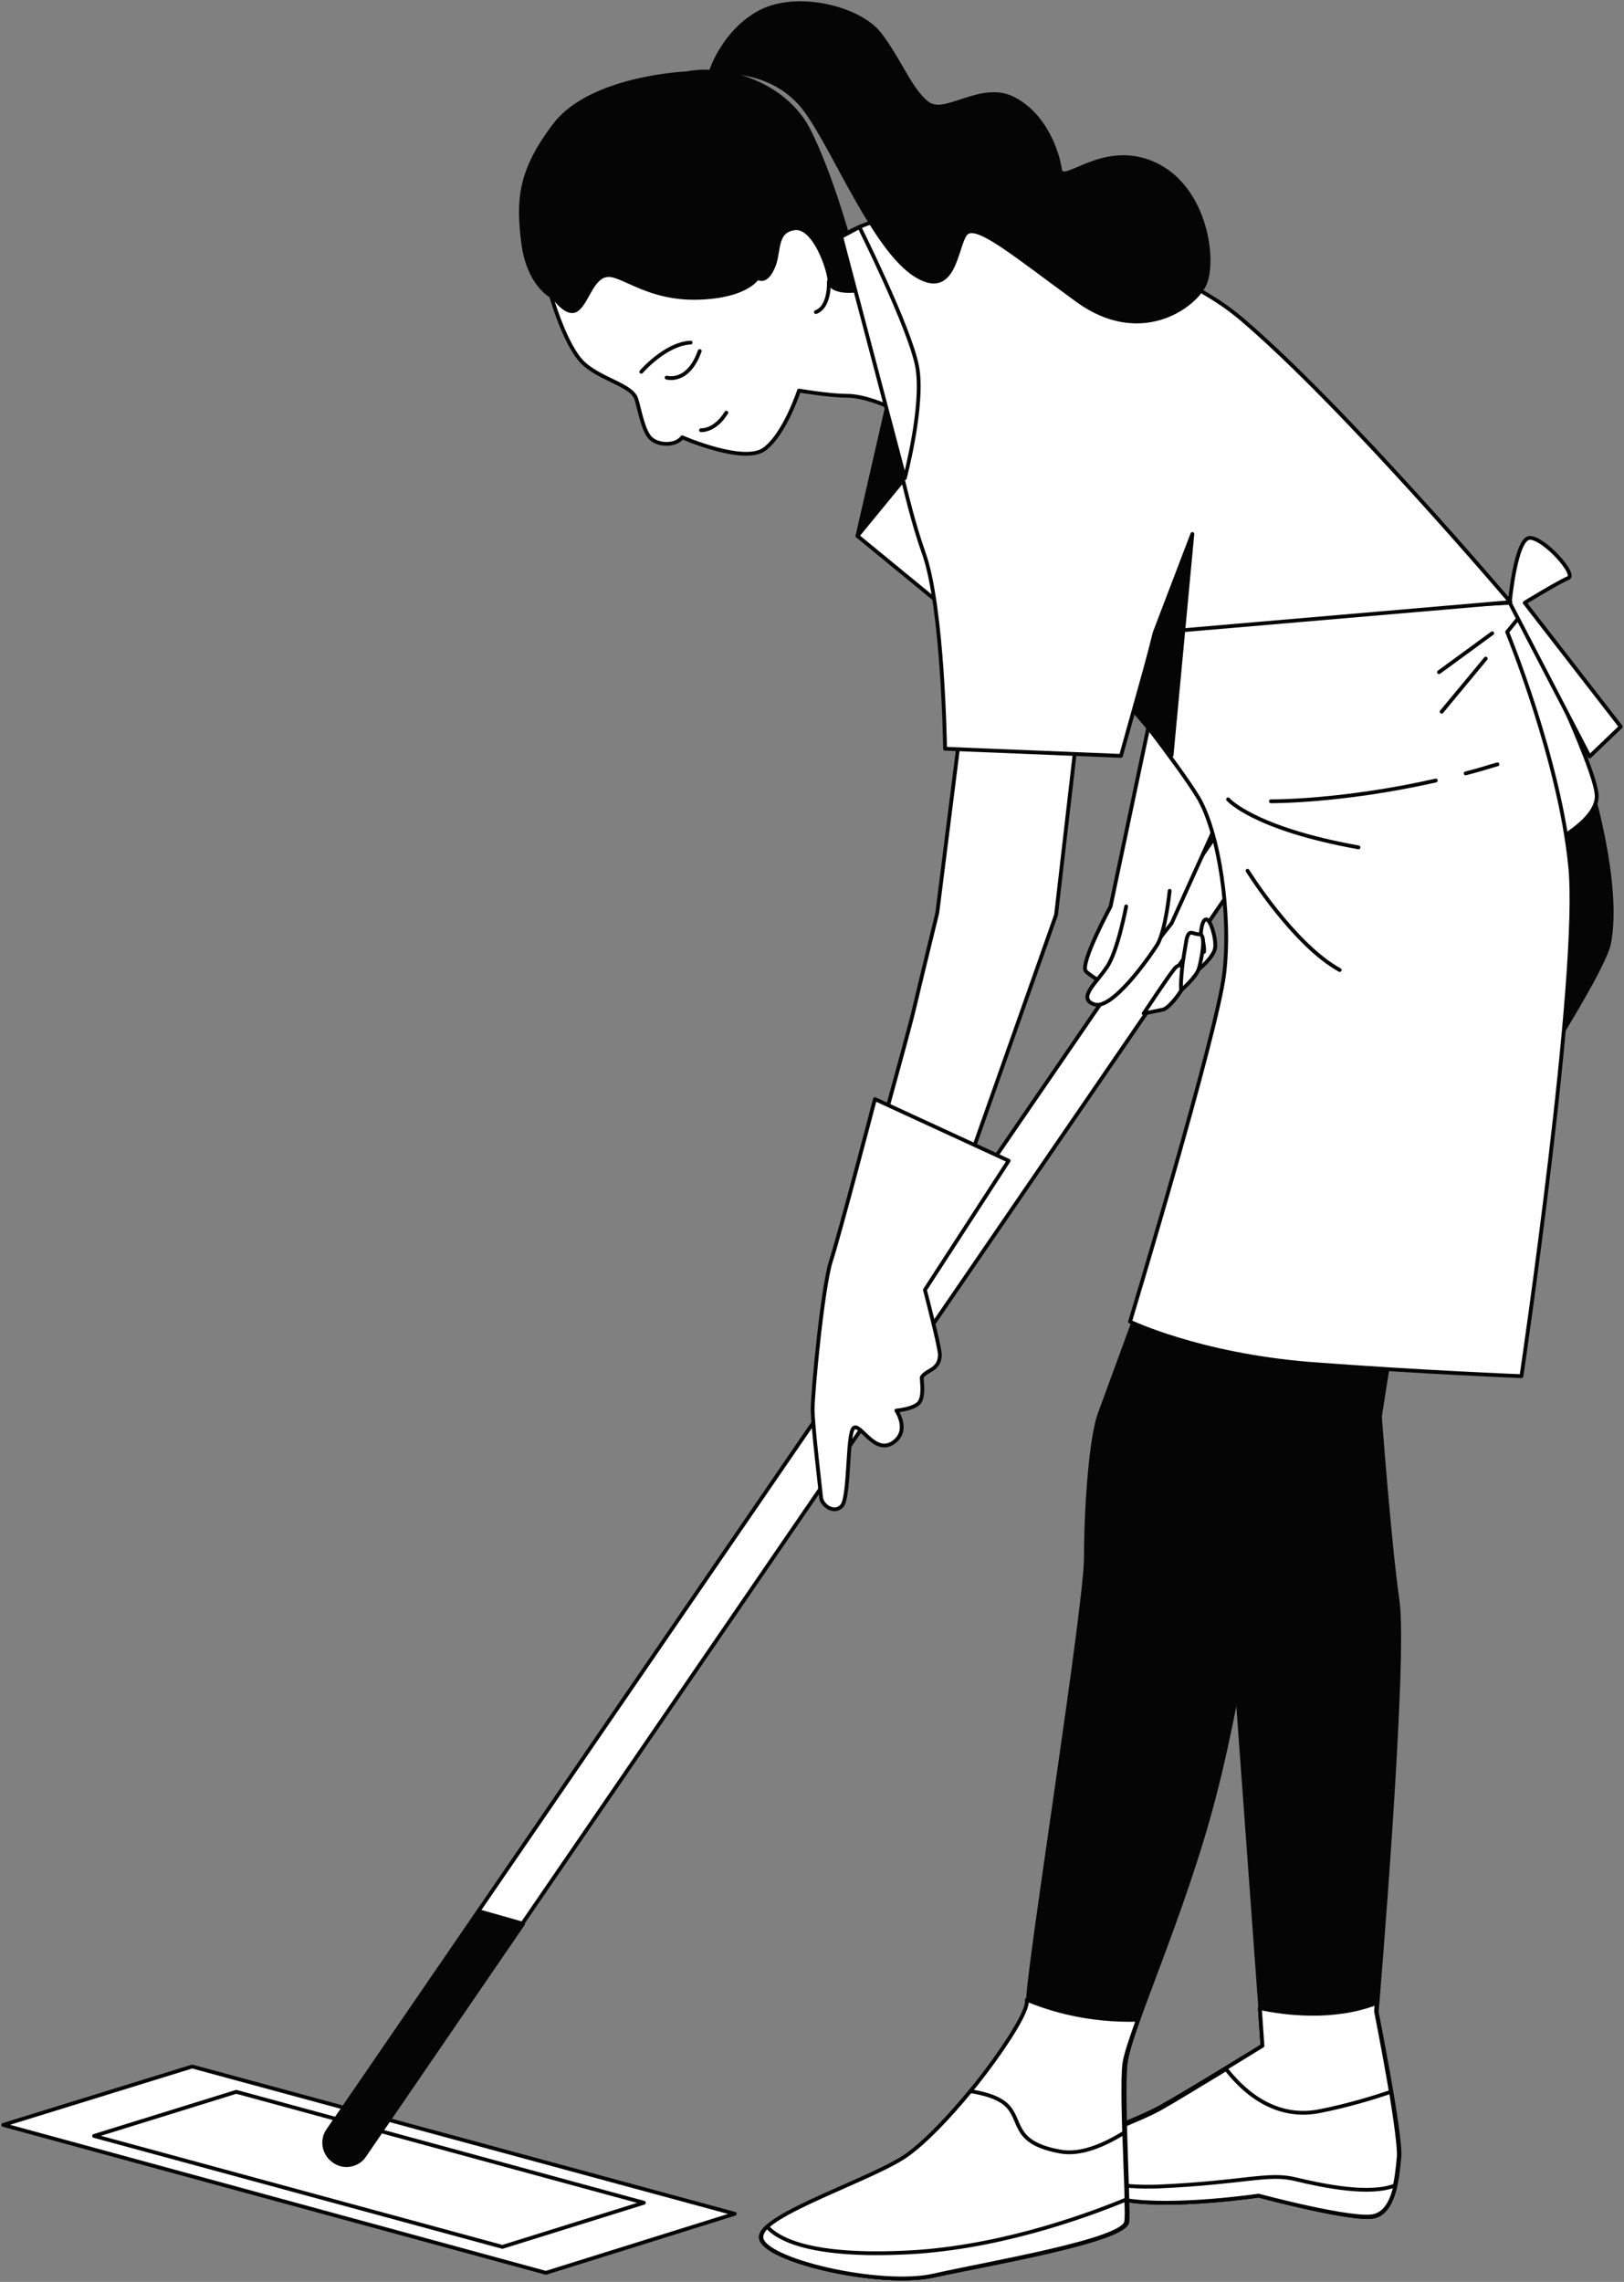
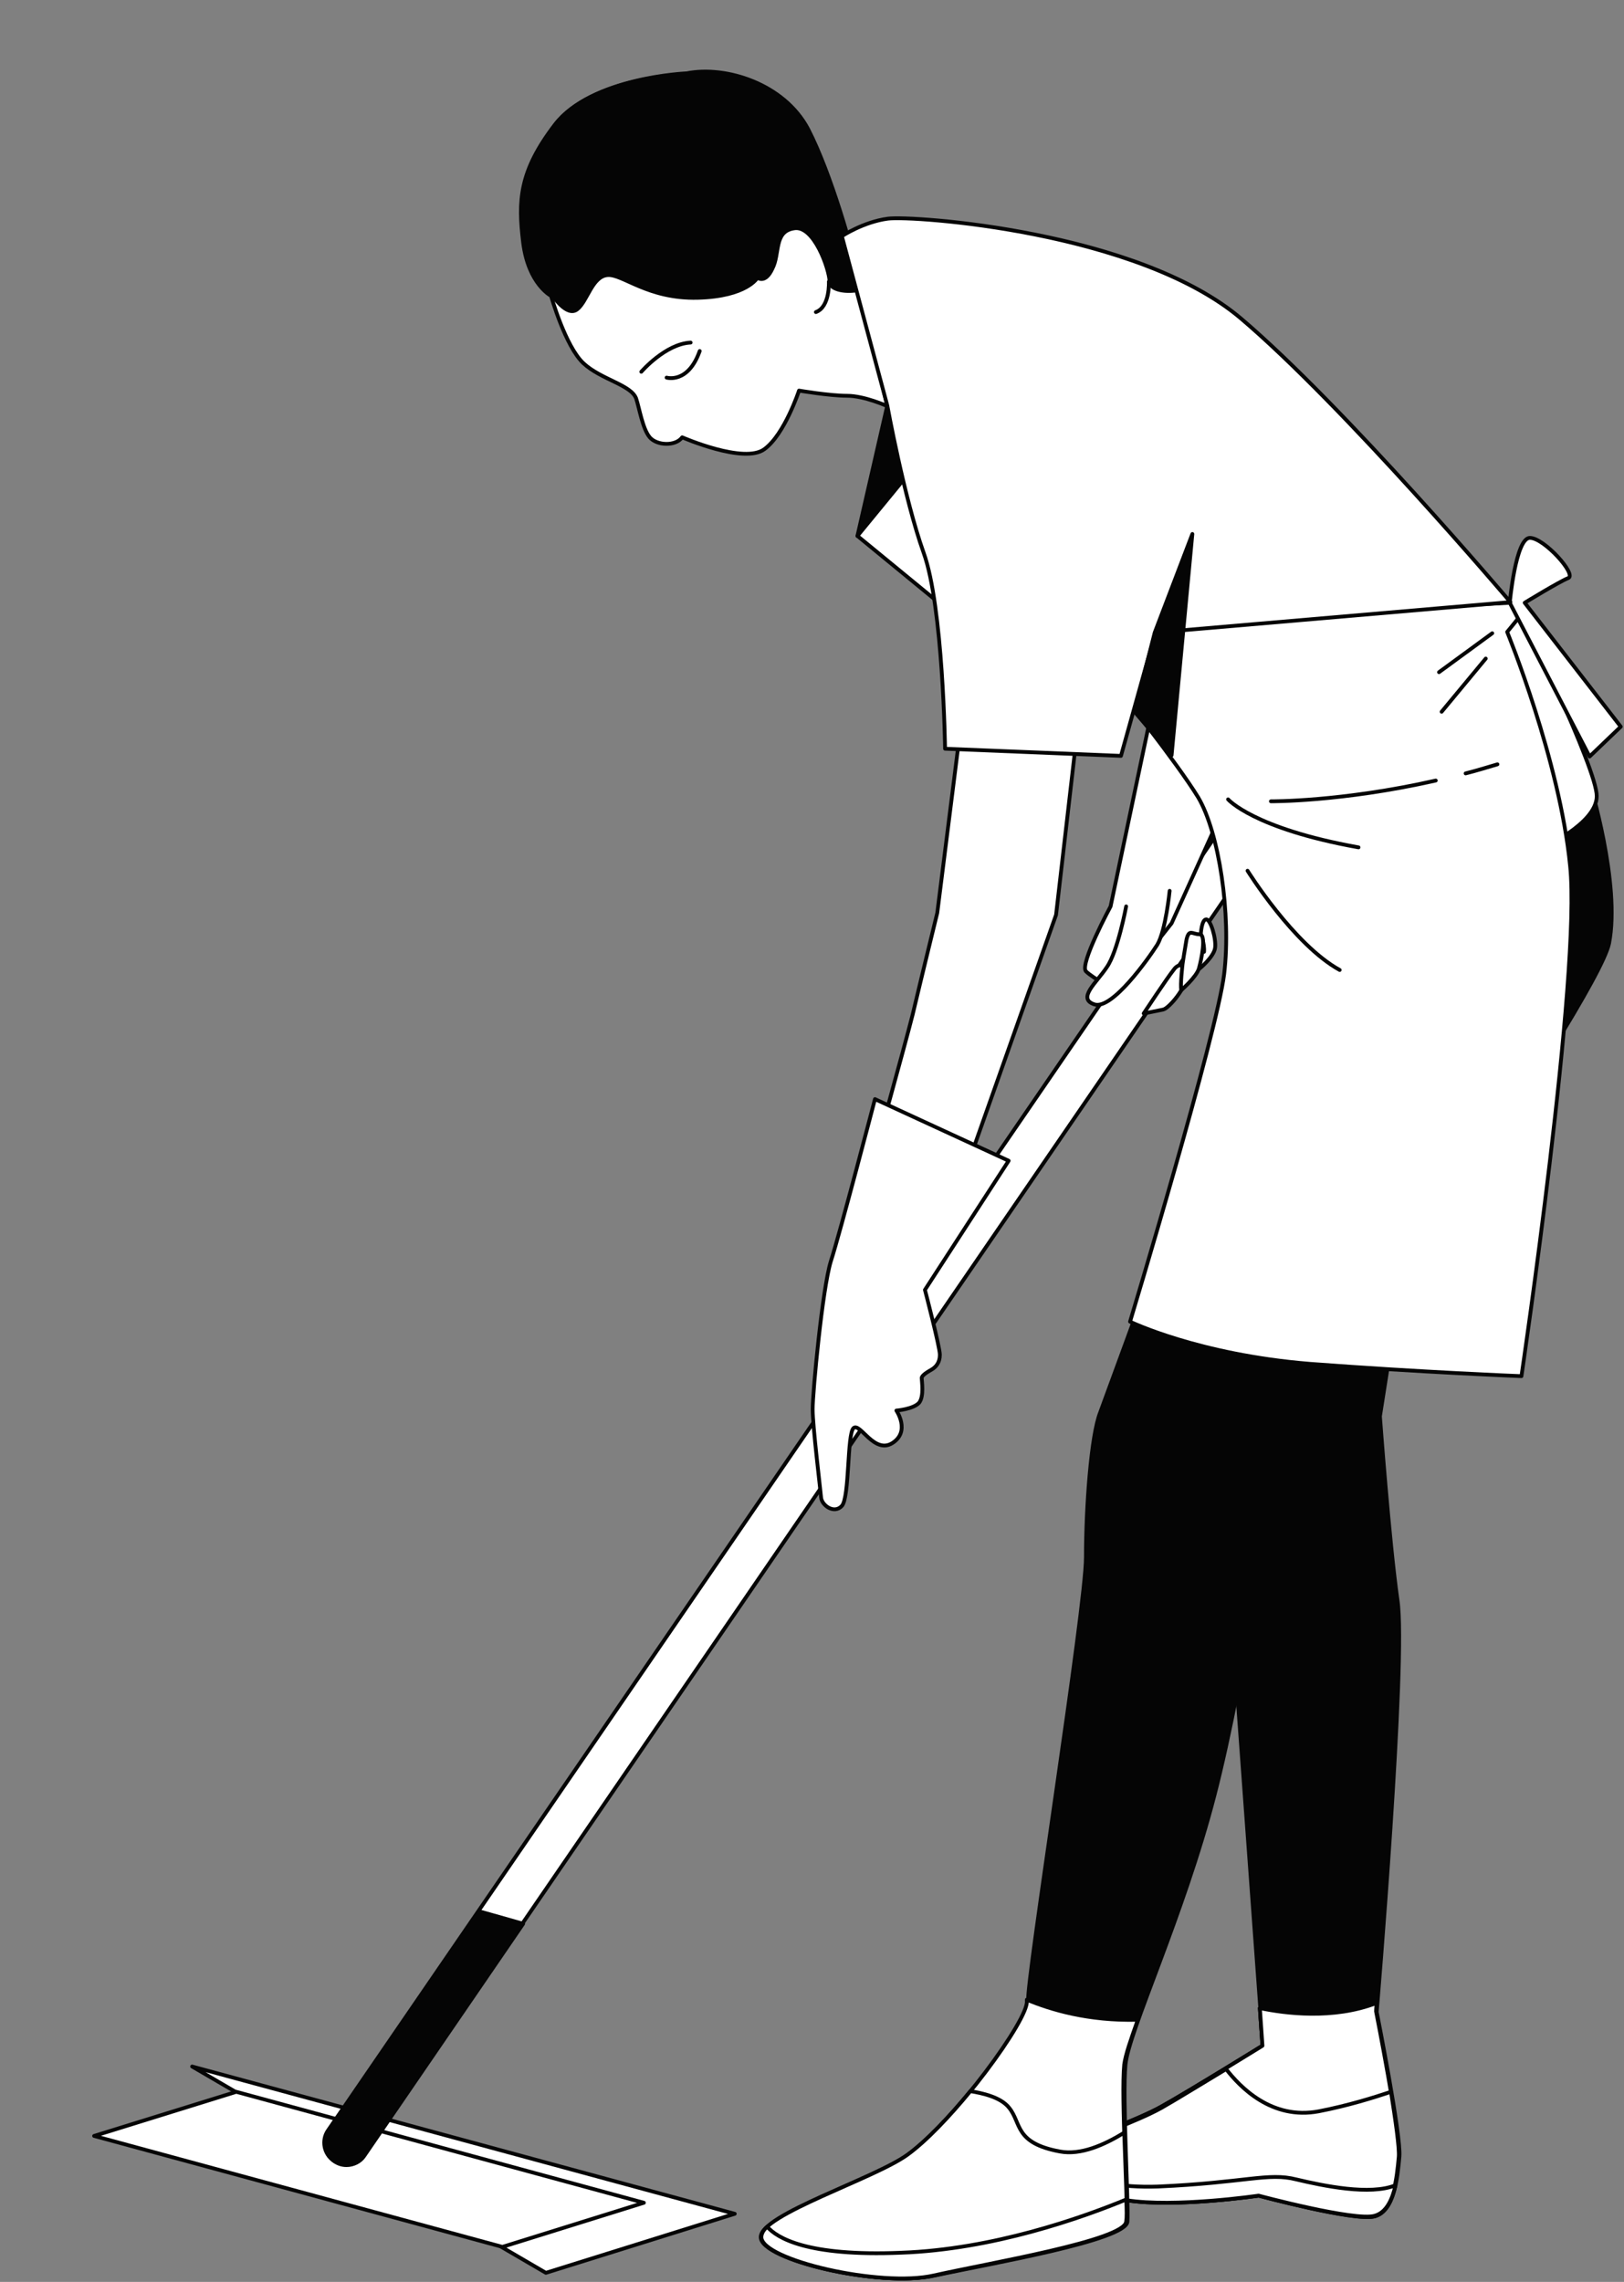
<svg xmlns="http://www.w3.org/2000/svg" width="427" height="600" viewBox="0 0 427 600" fill="none">
  <rect x="0" y="0" width="427" height="600" fill="#808080" stroke="none" />
  <g clip-path="url(#clip0_5284_655)">
    <path d="M225.447 140.916L233.298 106.625L237.906 125.732L225.447 140.916Z" fill="#050505" stroke="#050505" stroke-miterlimit="10" stroke-linecap="round" stroke-linejoin="round" />
    <path d="M237.906 125.732L225.447 140.916L251.217 162.07L237.906 125.732Z" fill="white" stroke="#050505" stroke-miterlimit="10" stroke-linecap="round" stroke-linejoin="round" />
    <path d="M180.221 19.448C180.221 19.448 155.304 20.471 145.917 32.755C136.531 45.038 136.189 52.715 137.555 63.804C138.92 74.722 144.893 77.793 144.893 77.793C144.893 77.793 148.648 91.1 153.426 95.535C158.034 99.8 165.885 101.165 167.25 104.748C168.104 107.307 168.957 112.766 170.834 114.984C172.711 117.202 177.661 117.372 179.367 114.984C179.367 114.984 195.751 122.149 201.042 118.055C206.332 114.131 210.087 102.701 210.087 102.701C210.087 102.701 218.108 104.065 222.716 104.065C227.324 104.065 233.297 106.795 233.297 106.795C233.297 106.795 228.689 87.517 226.641 77.452C224.593 67.386 218.62 46.062 212.305 34.12C205.991 22.007 190.631 17.401 180.221 19.448Z" fill="white" stroke="#050505" stroke-miterlimit="10" stroke-linecap="round" stroke-linejoin="round" />
    <path d="M151.72 81.376C154.451 79.329 155.646 72.676 159.741 72.334C163.667 71.993 170.323 78.647 183.464 78.305C196.434 77.964 199.165 73.017 199.165 73.017C199.165 73.017 201.213 74.723 203.09 70.628C205.138 66.705 203.431 60.904 208.722 60.051C214.012 59.028 218.108 70.97 218.108 74.04C218.108 76.258 222.716 77.111 226.471 76.088C224.252 65.681 218.45 45.55 212.476 33.949C206.162 22.007 190.802 17.231 180.562 19.278C180.562 19.278 155.646 20.301 146.259 32.585C136.873 44.868 136.531 52.545 137.897 63.634C139.262 74.552 145.235 77.623 145.235 77.623C145.235 77.623 148.99 83.423 151.72 81.376Z" fill="#050505" stroke="#050505" stroke-miterlimit="10" stroke-linecap="round" stroke-linejoin="round" />
    <path d="M168.615 97.753C168.615 97.753 174.93 90.417 181.586 90.076" stroke="#050505" stroke-miterlimit="10" stroke-linecap="round" stroke-linejoin="round" />
    <path d="M175.271 99.29C175.271 99.29 180.903 100.996 183.975 92.295" stroke="#050505" stroke-miterlimit="10" stroke-linecap="round" stroke-linejoin="round" />
-     <path d="M184.316 113.108C184.316 113.108 187.9 113.449 190.972 108.502" stroke="#050505" stroke-miterlimit="10" stroke-linecap="round" stroke-linejoin="round" />
    <path d="M217.937 74.039C217.937 74.039 218.278 80.692 214.523 82.057Z" fill="white" />
    <path d="M217.937 74.039C217.937 74.039 218.278 80.692 214.523 82.057" stroke="#050505" stroke-miterlimit="10" stroke-linecap="round" stroke-linejoin="round" />
-     <path d="M143.528 597.612L0.854 558.715L50.517 543.361L193.191 582.088L143.528 597.612Z" fill="white" stroke="#050505" stroke-miterlimit="10" stroke-linecap="round" stroke-linejoin="round" />
+     <path d="M143.528 597.612L50.517 543.361L193.191 582.088L143.528 597.612Z" fill="white" stroke="#050505" stroke-miterlimit="10" stroke-linecap="round" stroke-linejoin="round" />
    <path d="M132.093 590.787L24.746 561.614L62.121 550.014L169.298 579.186L132.093 590.787Z" fill="white" stroke="#050505" stroke-miterlimit="10" stroke-linecap="round" stroke-linejoin="round" />
    <path d="M90.964 569.121C89.94 569.121 88.745 568.78 87.721 568.097C85.161 566.391 84.478 562.809 86.185 560.25L327.503 208.302C329.21 205.743 332.794 205.061 335.354 206.767C337.914 208.473 338.596 212.055 336.89 214.614L95.572 566.733C94.548 568.268 92.67 569.121 90.964 569.121Z" fill="white" stroke="#050505" stroke-miterlimit="10" stroke-linecap="round" stroke-linejoin="round" />
    <path d="M86.355 560.421C84.648 562.98 85.331 566.392 87.891 568.269C88.915 568.951 89.939 569.292 91.134 569.292C92.84 569.292 94.718 568.439 95.742 566.904L137.554 505.829L126.12 502.588L86.355 560.421Z" fill="#050505" stroke="#050505" stroke-miterlimit="10" stroke-linecap="round" stroke-linejoin="round" />
    <path d="M315.387 254.706C315.387 254.706 319.141 251.635 319.483 249.247C319.824 246.858 318.288 241.57 317.093 241.74C315.899 241.911 315.728 245.664 315.728 245.664C315.728 245.664 316.752 248.053 316.581 250.27" fill="white" />
    <path d="M315.387 254.706C315.387 254.706 319.141 251.635 319.483 249.247C319.824 246.858 318.288 241.57 317.093 241.74C315.899 241.911 315.728 245.664 315.728 245.664C315.728 245.664 316.752 248.053 316.581 250.27" stroke="#050505" stroke-miterlimit="10" stroke-linecap="round" stroke-linejoin="round" />
    <path d="M300.709 266.477C300.709 266.477 304.293 265.794 305.829 265.453C307.365 265.112 311.973 259.653 311.973 256.582C311.973 253.511 309.925 252.999 308.56 255.047C307.024 256.923 300.709 266.477 300.709 266.477Z" fill="white" stroke="#050505" stroke-miterlimit="10" stroke-linecap="round" stroke-linejoin="round" />
    <path d="M310.607 260.336C310.607 260.336 314.533 256.924 315.215 254.706C315.898 252.317 317.263 245.664 315.386 245.664C313.509 245.664 312.655 244.129 311.973 247.029C311.461 249.929 310.949 253.341 310.949 253.341C310.949 253.341 310.266 259.141 310.607 260.336Z" fill="white" stroke="#050505" stroke-miterlimit="10" stroke-linecap="round" stroke-linejoin="round" />
    <path d="M252.582 191.242L246.438 240.034C246.438 240.034 242.171 257.435 239.953 266.818C237.563 276.201 229.713 304.35 229.713 304.35L254.63 305.715L277.669 240.546L283.301 191.754L252.582 191.242Z" fill="white" stroke="#050505" stroke-miterlimit="10" stroke-linecap="round" stroke-linejoin="round" />
    <path d="M230.054 288.996L265.21 305.203L243.195 339.152C243.195 339.152 247.12 354.165 247.12 356.212C247.12 358.26 246.096 359.454 244.901 360.136C243.707 360.819 242.341 361.672 242.341 362.354C242.341 363.036 243.024 367.131 241.659 368.837C240.123 370.543 235.686 370.884 235.686 370.884C235.686 370.884 239.44 376.343 234.662 379.414C229.883 382.485 226.128 373.955 224.422 375.49C222.715 377.026 223.398 393.744 221.35 395.962C219.302 398.18 216.059 395.792 215.889 393.744C215.718 391.697 213.67 374.978 213.67 370.543C213.67 366.107 216.23 338.811 218.449 331.646C220.838 324.31 230.054 288.996 230.054 288.996Z" fill="white" stroke="#050505" stroke-miterlimit="10" stroke-linecap="round" stroke-linejoin="round" />
    <path d="M322.383 405.004L332.111 538.242C332.111 538.242 312.826 550.184 305.487 554.279C298.149 558.373 285.349 562.126 283.813 565.368C282.448 568.609 283.472 576.286 296.271 578.504C309.071 580.551 331.087 577.31 331.087 577.31C331.087 577.31 356.345 584.134 361.465 582.769C366.585 581.404 367.438 572.703 367.95 567.074C368.462 561.614 361.977 529.03 361.977 529.03C361.977 529.03 369.827 436.223 367.438 420.699C365.22 405.004 362.83 372.419 362.83 372.419L366.073 351.776L317.775 349.559L322.383 405.004Z" fill="#050505" stroke="#050505" stroke-miterlimit="10" stroke-linecap="round" stroke-linejoin="round" />
    <path d="M361.807 528.858C361.807 528.858 361.807 528.005 361.978 526.641C350.543 531.076 337.743 529.37 331.258 528.005L331.941 537.9C331.941 537.9 312.656 549.842 305.317 553.937C297.979 558.031 285.179 561.784 283.643 565.026C282.278 568.267 283.302 575.944 296.102 578.162C308.901 580.209 330.917 576.968 330.917 576.968C330.917 576.968 356.175 583.792 361.295 582.427C366.415 581.062 367.268 572.361 367.78 566.732C368.292 561.614 361.807 528.858 361.807 528.858Z" fill="white" stroke="#050505" stroke-miterlimit="10" stroke-linecap="round" stroke-linejoin="round" />
    <path d="M361.807 528.858C361.807 528.858 361.807 528.005 361.978 526.641C350.543 531.076 337.743 529.37 331.258 528.005L331.941 537.9C331.941 537.9 312.656 549.842 305.317 553.937C297.979 558.031 285.179 561.784 283.643 565.026C282.278 568.267 283.302 575.944 296.102 578.162C308.901 580.209 330.917 576.968 330.917 576.968C330.917 576.968 356.175 583.792 361.295 582.427C366.415 581.062 367.268 572.361 367.78 566.732C368.292 561.614 361.807 528.858 361.807 528.858Z" fill="white" stroke="#050505" stroke-miterlimit="10" stroke-linecap="round" stroke-linejoin="round" />
    <path d="M361.807 528.858C361.807 528.858 361.807 528.005 361.978 526.641C350.543 531.076 337.743 529.37 331.258 528.005L331.941 537.9C331.941 537.9 312.656 549.842 305.317 553.937C297.979 558.031 285.179 561.784 283.643 565.026C282.278 568.267 283.302 575.944 296.102 578.162C308.901 580.209 330.917 576.968 330.917 576.968C330.917 576.968 356.175 583.792 361.295 582.427C366.415 581.062 367.268 572.361 367.78 566.732C368.292 561.614 361.807 528.858 361.807 528.858Z" fill="white" stroke="#050505" stroke-miterlimit="10" stroke-linecap="round" stroke-linejoin="round" />
    <path d="M322.384 544.043C316.411 547.626 309.243 552.061 305.317 554.279C297.979 558.373 285.179 562.127 283.643 565.368C282.278 568.609 283.302 576.286 296.102 578.504C308.901 580.551 330.917 577.31 330.917 577.31C330.917 577.31 356.175 584.134 361.295 582.769C366.415 581.404 367.268 572.704 367.78 567.074C367.951 564.686 366.927 557.52 365.732 550.014C361.124 551.549 354.639 553.597 346.789 555.132C334.33 557.52 325.968 548.649 322.384 544.043Z" fill="white" stroke="#050505" stroke-miterlimit="10" stroke-linecap="round" stroke-linejoin="round" />
    <path d="M361.465 582.599C364.537 581.746 366.073 578.334 366.926 574.581C360.27 577.31 347.982 574.751 340.815 573.045C333.476 571.169 327.503 573.898 304.463 574.922C294.223 575.263 287.909 573.557 284.154 571.51C285.69 574.41 289.104 577.31 296.101 578.504C308.9 580.552 330.916 577.31 330.916 577.31C330.916 577.31 356.345 584.134 361.465 582.599Z" fill="white" stroke="#050505" stroke-miterlimit="10" stroke-linecap="round" stroke-linejoin="round" />
    <path d="M417.955 205.743C417.955 205.743 426.146 232.356 423.074 248.051C419.832 263.747 335.353 384.872 335.353 384.872C335.353 384.872 327.503 440.488 319.311 472.049C311.119 503.781 296.783 533.977 295.93 542.848C295.077 551.549 296.783 579.186 296.442 584.133C296.101 589.081 260.091 595.222 245.926 598.293C231.761 601.534 200.529 594.199 200.529 588.228C200.529 582.257 230.395 573.044 239.099 566.561C251.387 557.52 270.843 530.906 270.331 526.129C269.819 520.841 285.52 422.746 285.52 409.439C285.52 396.132 286.885 377.366 289.274 371.395C291.493 365.424 300.709 340.175 300.709 340.175C300.709 340.175 353.614 242.422 354.468 216.661C355.321 190.9 362.318 192.777 369.145 190.9C375.63 189.194 409.592 194.142 417.955 205.743Z" fill="#050505" stroke="#050505" stroke-miterlimit="10" stroke-linecap="round" stroke-linejoin="round" />
    <path d="M400.036 161.559C400.036 161.559 419.833 201.991 419.833 209.327C419.833 216.662 405.156 223.145 405.156 223.145L385.018 163.435L400.036 161.559Z" fill="white" stroke="#050505" stroke-miterlimit="10" stroke-linecap="round" stroke-linejoin="round" />
    <path d="M299.172 531.078C286.031 531.419 276.133 528.348 269.989 525.789C269.989 525.96 269.989 526.13 269.989 526.13C270.501 530.907 251.045 557.521 238.757 566.562C230.054 572.875 200.188 582.258 200.188 588.229C200.188 594.2 231.419 601.535 245.584 598.294C259.749 595.053 295.588 589.082 296.1 584.134C296.612 579.187 294.735 551.55 295.588 542.849C295.93 540.29 297.295 536.366 299.172 531.078Z" fill="white" stroke="#050505" stroke-miterlimit="10" stroke-linecap="round" stroke-linejoin="round" />
    <path d="M296.101 584.134C296.442 581.234 295.93 570.828 295.589 560.762C290.299 564.004 284.155 566.733 278.693 565.71C266.747 563.492 268.624 558.374 265.382 554.279C263.163 551.379 258.214 550.356 255.142 549.844C249.681 556.497 243.537 562.98 238.588 566.563C229.884 572.875 200.018 582.258 200.018 588.229C200.018 594.2 231.249 601.536 245.414 598.294C259.92 595.053 295.76 589.082 296.101 584.134Z" fill="white" stroke="#050505" stroke-miterlimit="10" stroke-linecap="round" stroke-linejoin="round" />
    <path d="M296.1 584.134C296.271 583.111 296.271 581.064 296.1 578.334C284.495 583.111 261.114 591.47 236.88 592.323C212.134 593.347 204.283 588.399 201.723 585.499C200.699 586.352 200.188 587.376 200.188 588.229C200.188 594.2 231.419 601.536 245.584 598.294C259.92 595.053 295.759 589.082 296.1 584.134Z" fill="white" stroke="#050505" stroke-miterlimit="10" stroke-linecap="round" stroke-linejoin="round" />
    <path d="M302.075 190.561L292.006 238.329C292.006 238.329 283.814 253.512 285.521 255.389C287.398 257.265 293.884 260.677 293.884 260.677L308.049 242.764L322.726 210.35L302.075 190.561Z" fill="white" stroke="#050505" stroke-miterlimit="10" stroke-linecap="round" stroke-linejoin="round" />
    <path d="M296.101 238.327C296.101 238.327 293.883 250.269 290.981 254.363C288.251 258.458 283.131 262.552 287.739 264.087C292.347 265.623 301.904 252.145 304.293 248.392C306.512 244.639 307.536 234.232 307.536 234.232" fill="white" />
    <path d="M296.101 238.327C296.101 238.327 293.883 250.269 290.981 254.363C288.251 258.458 283.131 262.552 287.739 264.087C292.347 265.623 301.904 252.145 304.293 248.392C306.512 244.639 307.536 234.232 307.536 234.232" stroke="#050505" stroke-miterlimit="10" stroke-linecap="round" stroke-linejoin="round" />
    <path d="M293.371 180.325C293.371 180.325 309.413 200.456 315.045 209.668C320.507 218.881 323.749 240.376 321.872 256.071C319.995 271.767 297.126 347.513 297.126 347.513C297.126 347.513 315.045 356.214 344.399 358.602C373.754 360.82 400.036 361.843 400.036 361.843C400.036 361.843 415.737 255.73 412.836 227.752C410.105 199.773 396.281 166.165 396.281 166.165L400.036 161.559L397.134 158.488L303.27 163.436L293.371 180.325Z" fill="white" stroke="#050505" stroke-miterlimit="10" stroke-linecap="round" stroke-linejoin="round" />
    <path d="M385.359 203.355C388.09 202.673 390.821 201.82 393.722 200.967" stroke="#050505" stroke-miterlimit="10" stroke-linecap="round" stroke-linejoin="round" />
    <path d="M334.16 210.692C334.16 210.692 352.592 210.862 377.509 205.232" stroke="#050505" stroke-miterlimit="10" stroke-linecap="round" stroke-linejoin="round" />
    <path d="M322.896 210.18C322.896 210.18 329.552 217.857 357.2 222.804" stroke="#050505" stroke-miterlimit="10" stroke-linecap="round" stroke-linejoin="round" />
    <path d="M392.356 166.506L378.361 176.742" stroke="#050505" stroke-miterlimit="10" stroke-linecap="round" stroke-linejoin="round" />
    <path d="M390.65 173.16L379.045 187.149" stroke="#050505" stroke-miterlimit="10" stroke-linecap="round" stroke-linejoin="round" />
    <path d="M328.016 228.945C328.016 228.945 340.133 248.394 352.25 255.047" stroke="#050505" stroke-miterlimit="10" stroke-linecap="round" stroke-linejoin="round" />
    <path d="M396.963 158.488C396.963 158.488 398.499 141.428 402.253 141.428C406.008 141.428 414.712 151.152 412.323 152.005C410.104 152.858 400.888 158.488 400.888 158.488L426.146 191.072L417.954 198.92L396.963 158.488Z" fill="white" stroke="#050505" stroke-miterlimit="10" stroke-linecap="round" stroke-linejoin="round" />
    <path d="M233.298 106.624C233.298 106.624 237.735 131.02 242.855 145.35C247.975 159.51 248.487 196.871 248.487 196.871L294.737 198.748L303.782 166.334L397.135 158.316C397.135 158.316 353.445 106.795 326.31 83.764C299.174 60.733 239.954 56.638 233.469 57.491C226.983 58.344 221.352 62.097 221.352 62.097L233.298 106.624Z" fill="white" stroke="#050505" stroke-miterlimit="10" stroke-linecap="round" stroke-linejoin="round" />
    <path d="M303.611 166.335L313.509 140.404L308.048 198.579L298.32 187.149L303.611 166.335Z" fill="#050505" stroke="#050505" stroke-miterlimit="10" stroke-linecap="round" stroke-linejoin="round" />
-     <path d="M187.047 18.424C187.047 18.424 190.46 8.018 200.017 3.07C209.745 -1.877 225.617 2.047 231.078 8.7C236.369 15.354 239.441 24.054 244.048 27.296C248.656 30.537 258.043 21.666 266.405 25.931C274.768 30.196 278.011 39.92 278.693 44.526C279.376 49.132 289.957 36.849 303.61 43.161C317.263 49.474 319.652 69.093 316.58 75.064C313.509 81.035 299.514 90.759 283.301 78.987C267.088 67.216 256.678 58.345 253.947 61.416C251.216 64.486 251.216 79.67 239.953 71.822C228.689 63.804 217.937 35.826 210.598 27.466C203.26 19.107 193.02 19.107 193.02 19.107L187.047 18.424Z" fill="#050505" stroke="#050505" stroke-miterlimit="10" stroke-linecap="round" stroke-linejoin="round" />
-     <path d="M225.958 59.71C225.958 59.71 239.27 86.324 241.147 96.389C243.025 106.454 237.905 125.732 237.905 125.732L221.18 62.269L225.958 59.71Z" fill="white" stroke="#050505" stroke-miterlimit="10" stroke-linecap="round" stroke-linejoin="round" />
  </g>
  <defs>
    <clipPath id="clip0_5284_655">
      <rect width="427" height="600" fill="white" />
    </clipPath>
  </defs>
</svg>